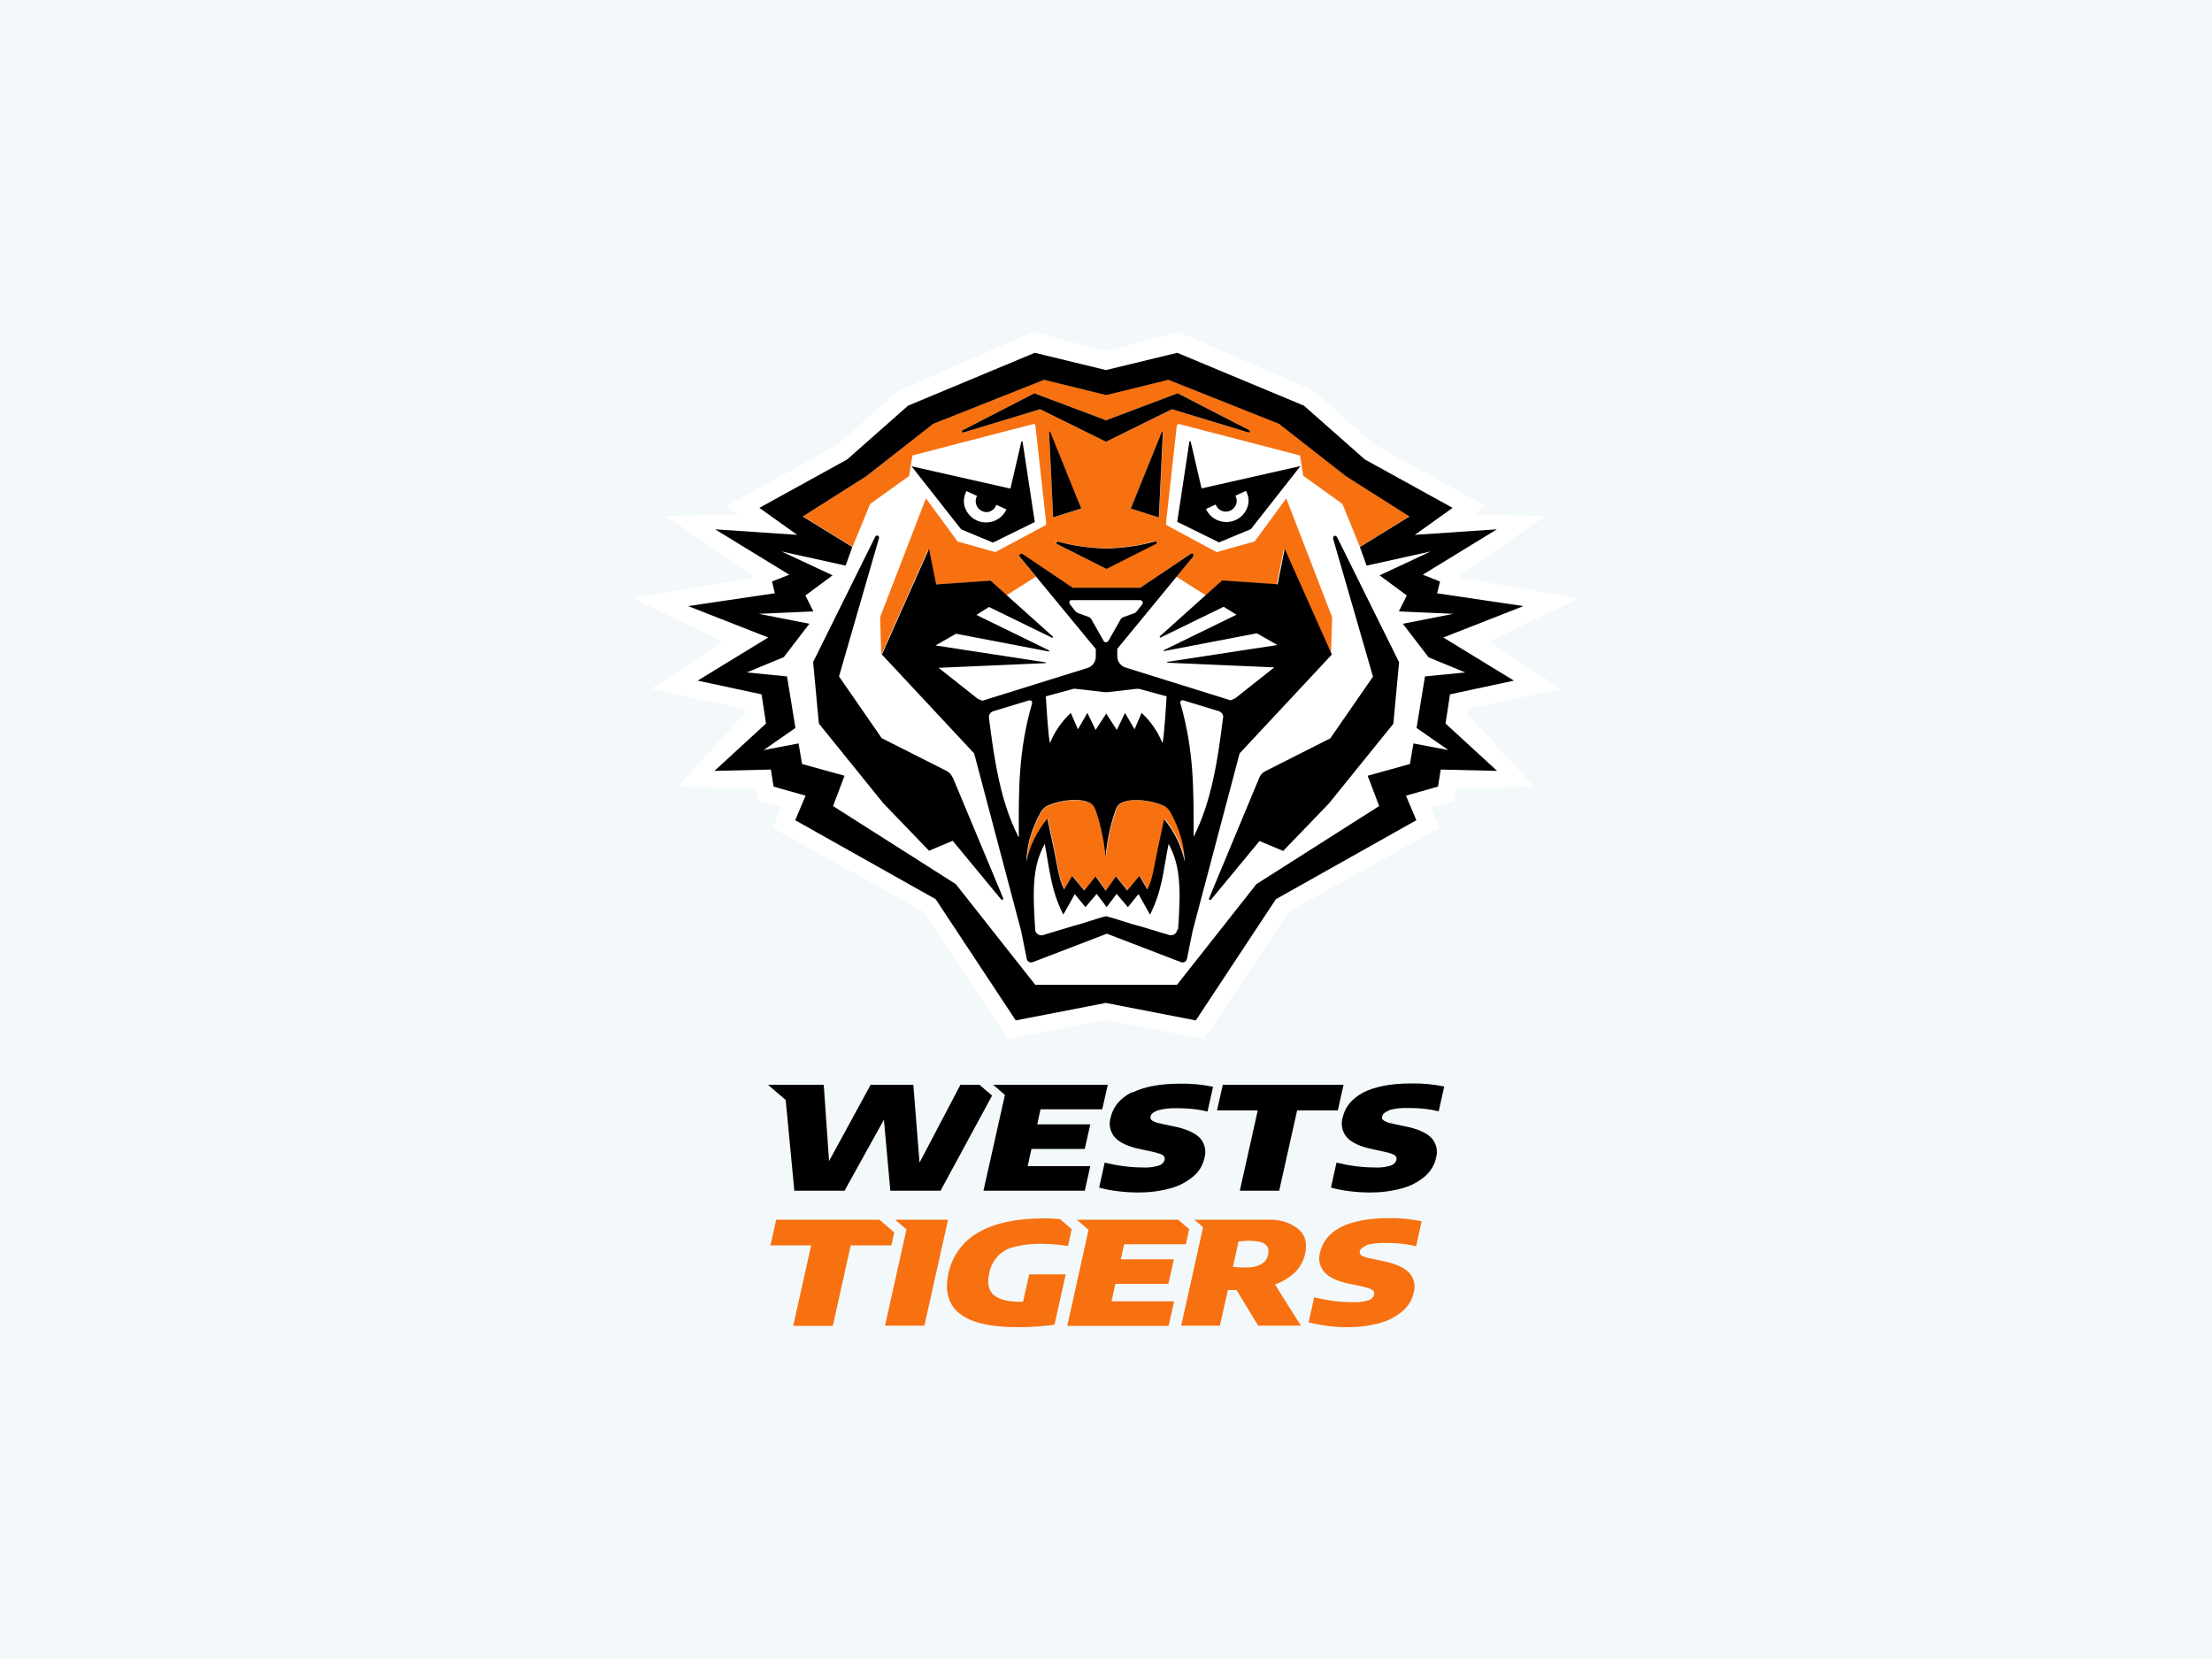
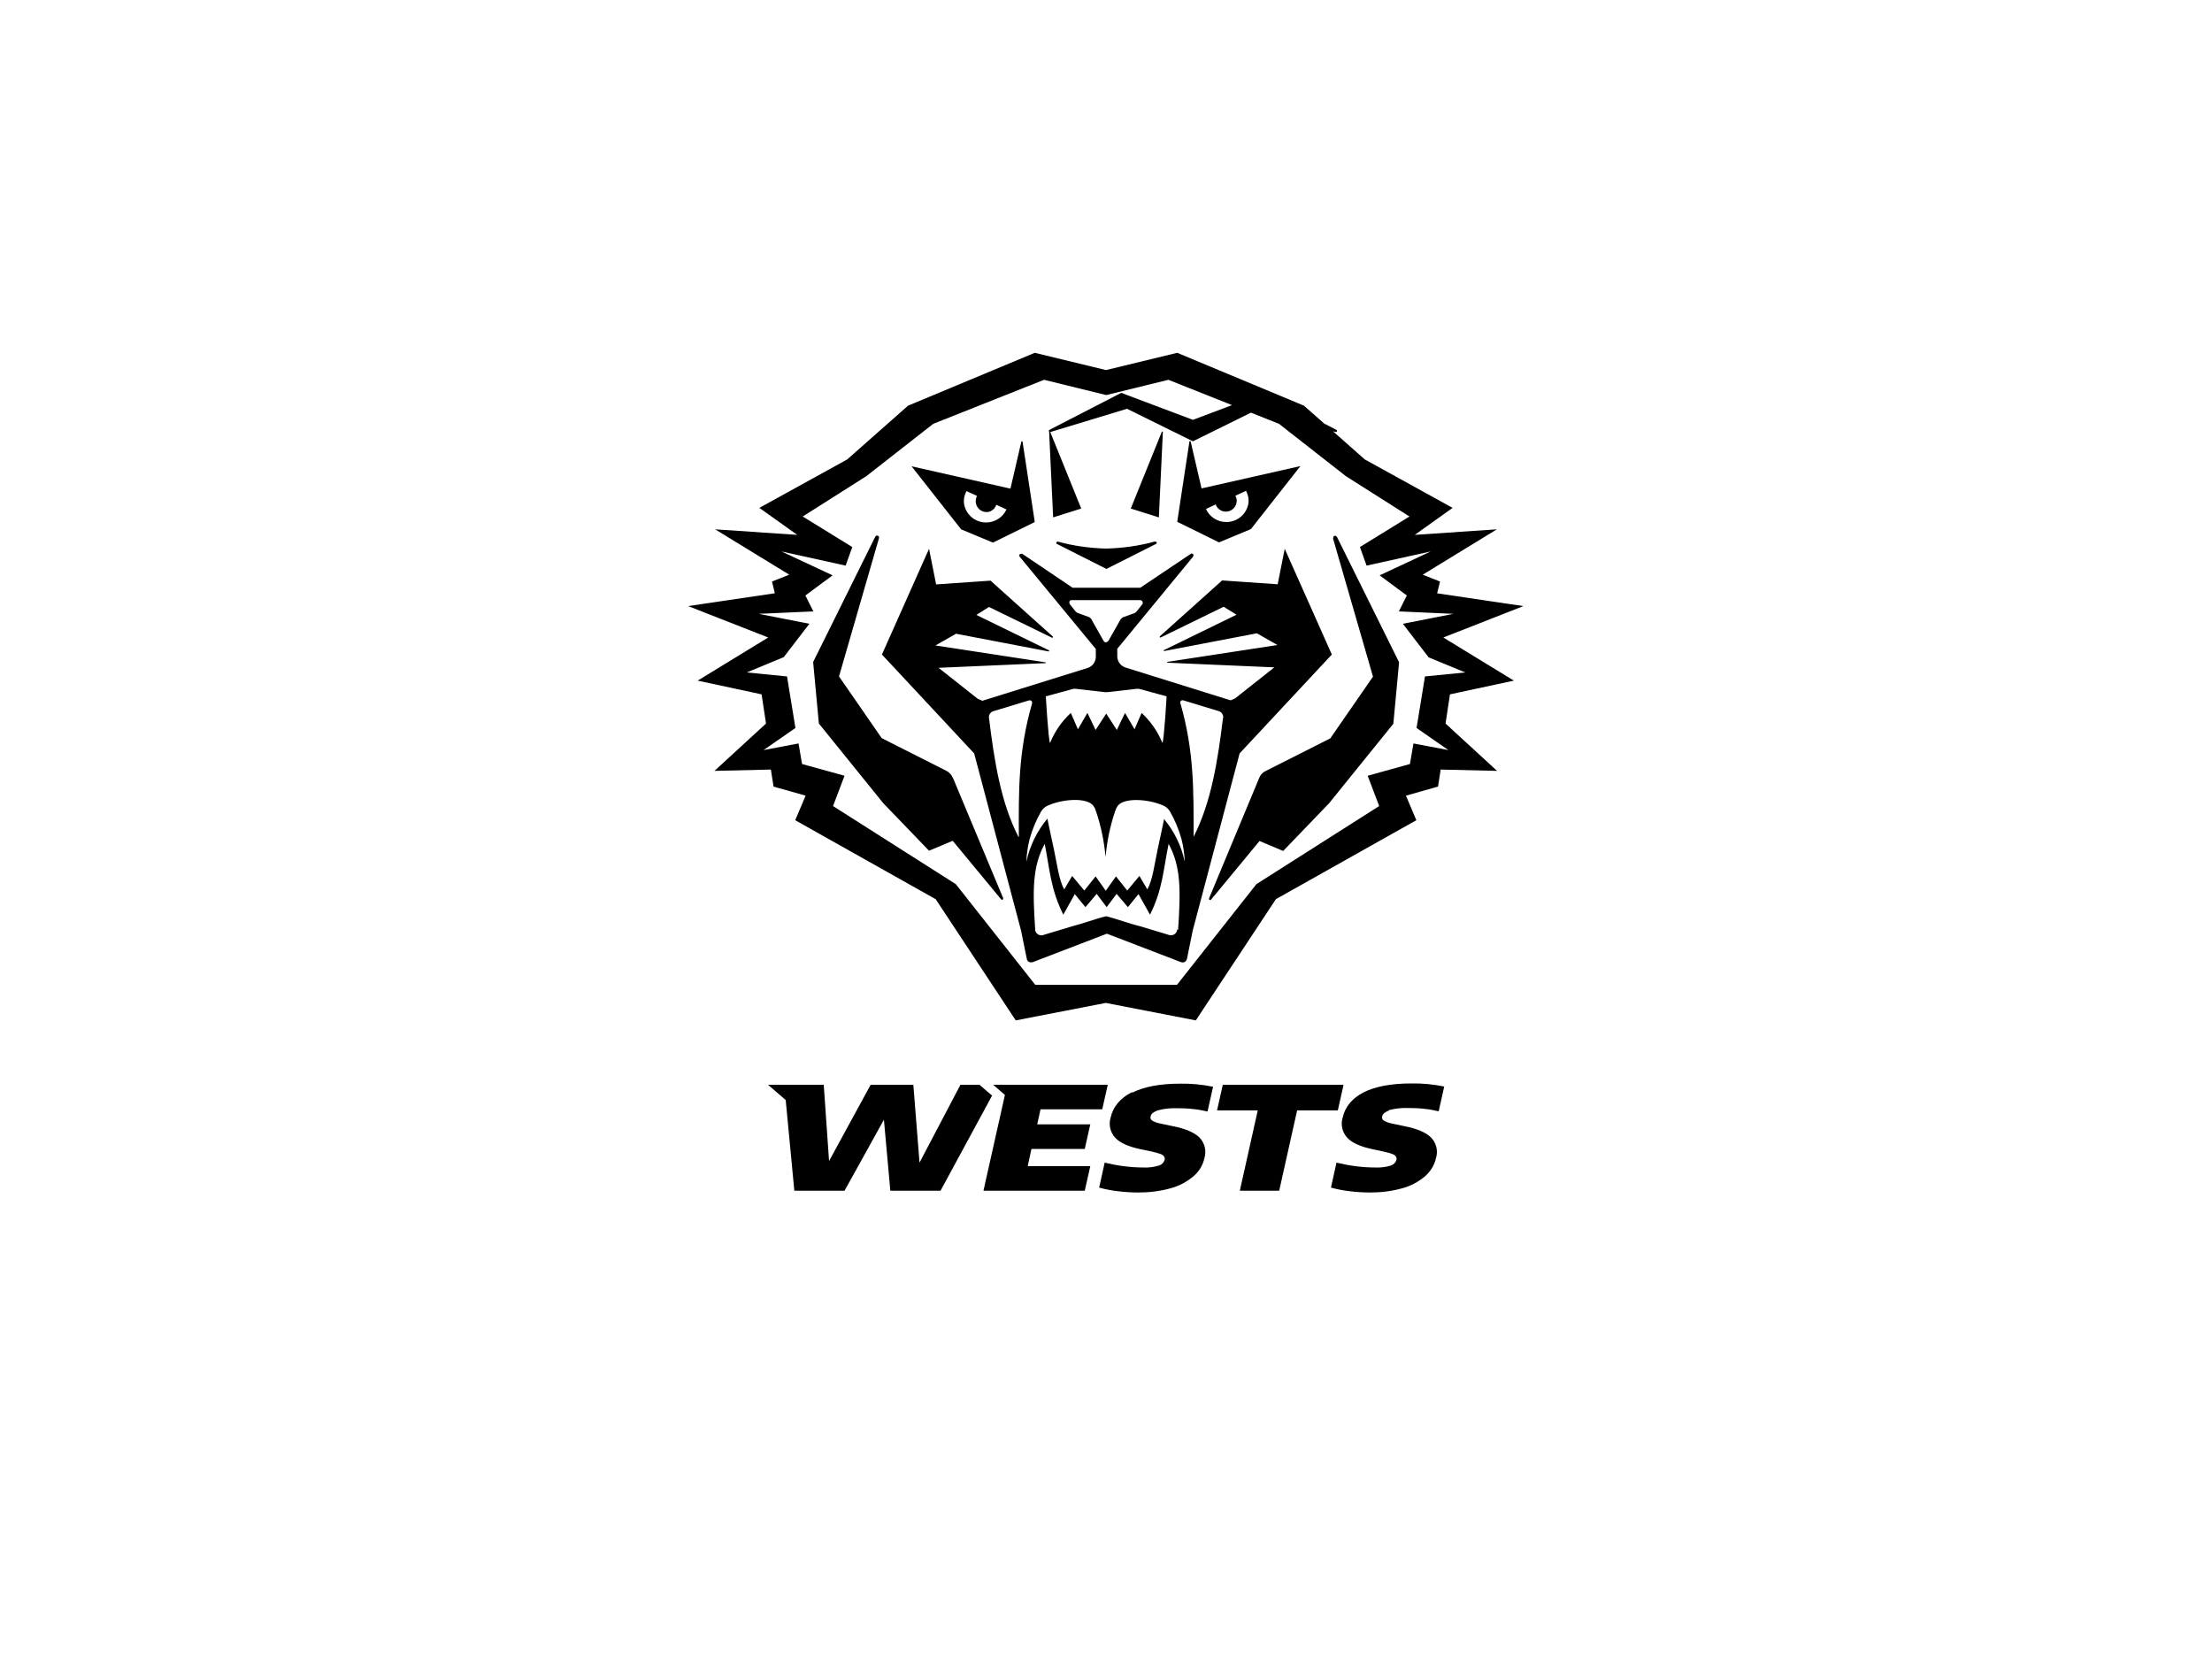
<svg xmlns="http://www.w3.org/2000/svg" viewBox="0 0 100 75" id="b">
  <g id="c">
-     <rect style="fill:#f3f8fb;" height="75" width="100" />
-     <path style="fill:#fff;" d="M65.97,26.12l.03-.11,3.88-2.69-3.24-.06.53-.38-5.01-2.76-2.74-2.43-6.14-2.69-3.28.89-3.29-.89-6.13,2.69-2.74,2.43-5.01,2.76.53.38-3.24.06,3.88,2.69.03.11-5.43.92,4.07,1.96-3.25,2.15,4.26.9v.19s-3.06,3.34-3.06,3.34l3.55.04.08.57,1.07.3-.39.94,6.81,3.78,3.82,5.76,4.44-.86,4.44.86,3.82-5.76,6.81-3.78-.39-.94,1.07-.3.08-.57,3.55-.04-3.07-3.34v-.19s4.27-.9,4.27-.9l-3.25-2.15,4.07-1.96-5.43-.92ZM68.46,30.77l-2.89.62-.2,1.32,2.33,2.14-2.55-.06-.12.77-1.45.41.47,1.11-6.35,3.57-3.62,5.48-4.07-.79-4.07.79-3.62-5.48-6.35-3.57.47-1.11-1.45-.41-.12-.77-2.55.06,2.33-2.14-.2-1.32-2.89-.62,3.19-1.95-3.62-1.42,3.92-.58-.13-.53.78-.31-3.35-2.05,3.71.25-1.71-1.22,3.97-2.19,2.75-2.43,5.73-2.39,3.22.78,3.22-.78,5.73,2.39,2.75,2.43,3.96,2.19-1.71,1.22,3.71-.25-3.35,2.05.78.31-.13.53,3.92.58-3.62,1.42,3.19,1.95ZM65.69,27.75l-2.47-.11.36-.72-1.23-.91,2.31-1.08-2.9.64-.3-.84-.8-1.94-1.77-1.27-.15-.92-5.46-1.42h-.02s-.08.03-.08.07l-.49,4.42s.01.07.04.08l2.26,1.21,1.71-.48,1.44-1.95,2.04,5.29c.02.05.03.11.03.17l-.05,1.61-4.17,4.47-2.12,8.01-.26,1.28c-.02.11-.12.17-.23.15-.01,0-.02,0-.03-.01l-3.35-1.29-3.36,1.29c-.1.04-.22-.01-.25-.12,0,0,0-.02,0-.03l-.26-1.28-2.12-8.01-4.17-4.47-.05-1.61c0-.06,0-.12.03-.17l2.04-5.29,1.43,1.95,1.71.48,2.26-1.21s.05-.05.04-.08l-.49-4.42s-.04-.08-.08-.08c0,0-.01,0-.02,0l-5.46,1.42-.15.92-1.77,1.27-.8,1.94-.3.84-2.9-.64,2.31,1.08-1.23.91.36.72-2.47.11,2.29.45-1.16,1.51-1.67.69,1.82.18.38,2.33-1.44,1,1.58-.3.16.93,1.92.53-.52,1.37,5.55,3.53,3.59,4.55h6.41l3.59-4.55,5.55-3.53-.52-1.37,1.91-.53.16-.93,1.58.3-1.44-1,.38-2.33,1.82-.18-1.67-.69-1.16-1.51,2.29-.45h0ZM51.96,41.34l-.52-.93-.48.59-.51-.6-.45.6-.45-.6-.51.6-.48-.59-.52.93c-.57-1.14-.6-2.02-.84-3.2-.56,1.02-.55,2.1-.43,3.88.01.15.14.27.3.26.01,0,.03,0,.04,0l1.36-.41c.43-.1,1.09-.34,1.52-.45.43.1,1.08.34,1.52.45l1.36.41c.15.03.3-.07.33-.22,0-.01,0-.02,0-.03.12-1.78.14-2.86-.42-3.88-.23,1.18-.27,2.06-.84,3.2h0ZM62.99,32.72l-2.91,3.6-2.07,2.15-1.07-.45-2.19,2.65s-.02.02-.03.02c-.03,0-.05-.01-.06-.04,0-.01,0-.03,0-.04l2.27-5.46c.06-.13.16-.24.28-.3l2.93-1.48,1.93-2.79-1.81-6.26v-.02c0-.05.04-.09.09-.09.03,0,.06.02.08.05l2.81,5.67-.26,2.78ZM45.25,40.67l-2.19-2.65-1.07.45-2.07-2.15-2.91-3.6-.26-2.78,2.81-5.67s.05-.05.08-.05c.05,0,.09.04.09.09v.02s-1.82,6.26-1.82,6.26l1.93,2.79,2.93,1.48c.13.06.23.17.28.3l2.28,5.45s0,.06-.02.07c-.02.01-.05,0-.07-.01h0ZM46.53,31.65l-1.61.49c-.13.04-.21.17-.2.3.24,1.97.54,3.84,1.33,5.38,0-2.1-.03-3.86.6-6.05,0-.03,0-.07-.03-.1-.03-.03-.06-.03-.1-.02h0ZM55.09,32.14l-1.61-.49c-.05-.02-.11.01-.12.07,0,0,0,0,0,0,0,.02,0,.03,0,.05.63,2.19.61,3.95.6,6.05.79-1.54,1.09-3.41,1.33-5.38.02-.14-.07-.26-.2-.3h0ZM48.4,32.23l.32.74.43-.74.37.77.48-.74.48.74.37-.77.43.74.32-.74c.41.38.73.84.94,1.36.08-.17.19-2.11.19-2.11l-1.25-.34s-.07-.01-.11,0l-1.31.15s-.09,0-.14,0l-1.31-.15s-.07,0-.11,0l-1.25.34s.11,1.94.19,2.11c.21-.52.53-.98.94-1.36h0ZM47.54,28.82l-2.85-1.39-.57.36,3.28,1.6s.02.02.01.03c0,0,0,.01-.01.01,0,0-.01,0-.02,0l-4.18-.8-.93.53,4.96.76s.01,0,.02,0c0,.01,0,.03,0,.04,0,0-.01,0-.02,0l-4.82.21,1.77,1.4.21.09,4.74-1.48c.22-.07.38-.28.38-.51v-.34l-2.7-3.28-1.34.85,2.08,1.87s0,.01,0,.02c0,0,0,.01,0,.02,0,.01-.02.02-.04,0ZM50.49,29.67c0,.24.15.45.38.52l4.74,1.48.21-.09,1.77-1.4-4.82-.21s-.03-.01-.03-.03.01-.02.02-.03l4.96-.76-.93-.53-4.18.81s-.01,0-.02,0c0,0-.01-.01-.01-.02s0-.02.01-.02l3.28-1.6-.58-.36-2.85,1.39s-.03,0-.04,0c0-.01,0-.03,0-.04l2.08-1.87-1.34-.85-2.7,3.28v.34ZM50,29.02s.09-.02.11-.06l.55-.97s.06-.07.11-.09l.52-.19s.06-.03.09-.06l.27-.34s.03-.12-.02-.16c-.02-.02-.05-.03-.07-.03h-3.11c-.06,0-.11.05-.11.11,0,.03,0,.05.03.07l.27.34s.05.05.09.06l.52.19s.08.05.1.09l.55.97s.07.07.11.06h0ZM56.55,23.93l-1.44.6-1.89-.93.55-3.62s.01-.03.03-.03c0,0,.01,0,.02,0,0,0,0,.01.01.02l.49,2.11,4.47-1.01-2.24,2.85h0ZM45.69,22.08l.49-2.11s.01-.03.03-.03.03.01.03.03l.55,3.62-1.89.93-1.44-.6-2.24-2.85,4.48,1.01ZM44.76,23.6c.33-.06.6-.28.74-.58l-.46-.21c-.07.2-.25.33-.46.33-.26,0-.48-.21-.49-.48,0-.09.02-.17.07-.25l-.48-.22c-.1.19-.14.4-.1.61.11.54.63.89,1.17.79ZM55.24,23.6c.54.1,1.06-.25,1.17-.79.04-.21,0-.42-.1-.61l-.48.22c.04.07.06.15.06.23,0,.27-.22.48-.48.49-.21,0-.39-.13-.46-.32l-.45.21c.13.3.41.52.74.58h0Z" />
-     <path style="fill:#f77111;" d="M46.53,57.6l-.28,1.25h-.12c-.58,0-.98-.11-1.21-.31-.23-.21-.3-.53-.2-.97.1-.59.54-1.07,1.13-1.2.4-.1.82-.15,1.23-.14.4,0,.8.04,1.2.1l.17-.76-.53-.46c-.25-.02-.5-.03-.74-.03-1.23,0-2.21.21-2.94.63-.7.39-1.19,1.06-1.36,1.84-.18.82-.01,1.43.51,1.84.52.41,1.4.61,2.64.61.55,0,1.1-.04,1.64-.11l.51-2.28h-1.65ZM61.76,56.29c.29-.08.59-.11.89-.1.25,0,.49.01.74.04.21.02.42.06.63.11l.25-1.13c-.49-.1-.99-.15-1.49-.14-.91,0-1.63.14-2.15.4-.52.27-.84.65-.95,1.14-.1.32-.02.67.21.92.22.23.6.41,1.13.51l.52.11c.13.03.26.06.39.11.07.02.13.06.17.12.03.05.03.1.02.15-.04.12-.13.22-.25.25-.22.07-.46.1-.7.09-.59,0-1.18-.08-1.76-.22l-.25,1.13c.27.07.55.12.83.16.31.04.63.06.95.06.49,0,.97-.06,1.44-.19.38-.1.73-.29,1.03-.54.25-.21.43-.5.5-.83.1-.33.01-.68-.22-.92-.23-.23-.64-.41-1.22-.52l-.52-.11c-.11-.02-.22-.05-.32-.09-.06-.02-.1-.06-.14-.1-.02-.04-.03-.09-.01-.14.02-.11.13-.19.31-.26h0ZM59,56.69c-.07.32-.23.61-.46.83-.26.25-.57.43-.9.55l1.17,1.86h-1.93l-.98-1.61h-.39s-.36,1.61-.36,1.61h-1.75l.99-4.45-.4-.34h3.46c.4,0,.79.11,1.12.33.41.27.55.67.43,1.22h0ZM42.86,55.14l-1.07,4.79h-1.78l.97-4.35-.51-.44h2.39ZM40.42,55.71l-.66-.57h-4.67l-.26,1.16h1.84l-.81,3.64h1.79l.81-3.64h1.84l.13-.59ZM50.42,58.04h2.4l.25-1.11h-2.4l.15-.68h2.79l.15-.68-.5-.43h-4.58l.53.46-.96,4.34h4.58l.25-1.11h-2.83l.17-.78ZM56.54,56.09c-.18,0-.37.01-.55.04l-.25,1.14c.18.02.36.03.54.03.25.01.5-.03.72-.14.18-.09.3-.26.33-.46.09-.4-.18-.6-.8-.6ZM52.91,36.68c-.08-.13-.2-.23-.34-.27-.69-.29-1.74-.35-2.02.03-.06.08-.1.18-.13.28-.22.66-.36,1.35-.42,2.04-.06-.7-.2-1.38-.42-2.04-.03-.1-.07-.19-.13-.28-.27-.37-1.33-.32-2.02-.03-.14.05-.26.14-.34.27-.23.41-.41.84-.53,1.28-.08.33-.13.66-.14,1,.15-.72.48-1.39.95-1.95,0,0,.2.92.3,1.41.14.66.22,1.35.46,1.79l.36-.61.55.66.51-.64.46.65.46-.65.51.64.55-.66.36.61c.24-.44.32-1.13.46-1.79.11-.49.3-1.41.3-1.41.47.56.8,1.24.95,1.96-.01-.34-.06-.67-.14-1-.12-.45-.3-.88-.53-1.28h0ZM41.1,21.51l.15-.92,5.46-1.42s.01,0,.02,0c.04,0,.08.03.08.08l.49,4.42s-.01.07-.04.08l-2.26,1.21-1.71-.48-1.43-1.95-2.04,5.29c-.02.05-.03.11-.03.17l.05,1.61,2.13-4.78.32,1.61,2.46-.17.74.66,1.34-.85-.74-.9s-.03-.08,0-.11c.03-.03.08-.04.11-.01l2.27,1.53h3.07l2.27-1.53s.03-.02.05-.02c.05,0,.08.04.08.08,0,.02,0,.04-.02.06l-.74.9,1.34.85.74-.66,2.46.17.32-1.61,2.13,4.78.05-1.61c0-.06,0-.12-.03-.17l-2.04-5.29-1.43,1.95-1.72.48-2.25-1.21s-.05-.05-.04-.08l.49-4.42s.03-.07.07-.08c.01,0,.02,0,.04,0l5.46,1.42.15.92,1.77,1.27.79,1.94,2.24-1.38-2.87-1.82-3.03-2.37-5-1.99-2.81.69-2.81-.69-5,1.99-3.03,2.37-2.87,1.82,2.24,1.38.8-1.94,1.77-1.27ZM52.24,24.58l-2.24,1.13-2.24-1.13s-.03-.03-.03-.05c0-.03.03-.06.06-.06h0c.72.2,1.46.3,2.2.32.74-.02,1.48-.12,2.2-.32h0s.06.03.06.06c0,.02,0,.04-.03.05h0ZM52.39,23.39l-1.27-.4,1.4-3.46s.02-.02.04-.02c.02,0,.03.02.02.03l-.18,3.85h0ZM47.61,23.39l-.18-3.84s0-.02,0-.02c0,0,.01,0,.02,0,0,0,.01,0,.02,0,0,0,0,0,0,.01l1.4,3.46-1.27.4ZM43.52,19.45l3.24-1.67,3.24,1.22,3.24-1.22,3.24,1.67s.03.03.03.05c0,.03-.02.05-.05.05,0,0-.01,0-.02,0l-3.46-1.05-2.98,1.47-2.98-1.47-3.46,1.05s-.01,0-.02,0c-.03,0-.05-.02-.05-.05,0-.02.01-.04.03-.05h0Z" />
-     <path d="M62.78,50.19c.29-.08.59-.11.89-.1.25,0,.49.01.74.04.21.02.42.06.63.11l.25-1.12c-.49-.1-.99-.15-1.49-.14-.91,0-1.63.14-2.15.4-.52.27-.84.65-.95,1.14-.1.32-.02.67.21.92.22.23.6.4,1.13.51l.51.11c.13.03.27.06.39.11.07.02.13.06.17.12.03.05.03.1.02.15-.04.12-.13.21-.25.25-.22.07-.46.1-.7.09-.59,0-1.18-.08-1.76-.22l-.25,1.13c.27.07.55.13.83.16.31.04.63.06.95.06.49,0,.97-.06,1.44-.19.38-.1.73-.29,1.03-.54.25-.22.43-.51.5-.83.1-.33.01-.68-.22-.92-.23-.23-.64-.41-1.22-.52l-.52-.11c-.11-.02-.22-.05-.32-.1-.05-.02-.1-.05-.14-.1-.02-.04-.03-.09-.01-.14.02-.11.13-.19.31-.26h0ZM51.16,49.38c-.52.27-.84.65-.95,1.14-.1.32-.02.67.21.92.22.23.6.4,1.13.51l.52.11c.13.03.26.06.39.11.07.02.13.06.17.12.03.05.03.1.02.15-.04.12-.13.21-.25.25-.23.07-.46.1-.7.09-.59,0-1.18-.08-1.76-.22l-.25,1.13c.27.07.55.13.83.16.32.04.63.06.95.06.49,0,.98-.06,1.45-.19.38-.1.73-.29,1.03-.54.25-.21.43-.5.5-.83.1-.33.01-.68-.22-.92-.23-.23-.64-.41-1.22-.52l-.52-.11c-.11-.02-.22-.05-.32-.1-.06-.02-.1-.05-.14-.1-.02-.04-.03-.09-.01-.14.02-.11.13-.19.31-.26.29-.08.59-.11.89-.1.25,0,.49.01.74.04.21.02.42.06.63.11l.25-1.12c-.49-.1-.99-.15-1.49-.14-.91,0-1.63.14-2.15.4h0ZM60.73,49.04h-5.45l-.26,1.16h1.84l-.81,3.63h1.78l.81-3.63h1.84l.26-1.16ZM46.64,51.94h2.4l.25-1.11h-2.4l.15-.68h2.79l.25-1.11h-5.18l.53.46-.97,4.33h4.58l.25-1.11h-2.83l.17-.78ZM44.27,49.04h-.85l-1.85,3.52-.28-3.52h-1.93l-1.88,3.45-.24-3.45h-2.52l.8.69.39,4.1h2.27l1.78-3.21.29,3.21h2.27l2.33-4.3-.57-.49ZM64.97,26.82l.13-.53-.78-.31,3.35-2.05-3.71.25,1.71-1.22-3.97-2.19-2.75-2.43-5.73-2.39-3.22.78-3.22-.78-5.73,2.39-2.75,2.43-3.97,2.19,1.71,1.22-3.71-.25,3.35,2.05-.78.31.13.53-3.92.58,3.62,1.42-3.19,1.95,2.89.62.2,1.32-2.33,2.14,2.55-.06.12.77,1.45.41-.47,1.11,6.35,3.57,3.62,5.48,4.07-.79,4.07.79,3.62-5.48,6.35-3.57-.47-1.11,1.45-.41.12-.77,2.55.06-2.33-2.14.2-1.32,2.89-.62-3.19-1.95,3.62-1.42-3.92-.58ZM64.57,29.71l1.67.69-1.82.18-.38,2.33,1.44,1-1.58-.3-.16.93-1.91.53.52,1.37-5.55,3.53-3.59,4.55h-6.41l-3.59-4.55-5.55-3.53.52-1.37-1.92-.53-.16-.93-1.58.3,1.44-1-.38-2.33-1.82-.18,1.67-.69,1.16-1.51-2.29-.45,2.47-.11-.36-.72,1.23-.91-2.31-1.08,2.9.64.3-.84-2.24-1.38,2.87-1.82,3.03-2.37,5.01-1.99,2.81.69,2.81-.69,5,1.99,3.03,2.37,2.87,1.82-2.24,1.38.3.84,2.9-.64-2.31,1.08,1.23.91-.36.72,2.47.11-2.29.45,1.16,1.51ZM57.71,26.41l-2.46-.17-2.82,2.53s0,.01,0,.02c0,.01,0,.02.02.03,0,0,.01,0,.02,0l2.85-1.39.58.36-3.28,1.6s-.02.02-.01.03c0,0,0,.01.01.01,0,0,.01,0,.02,0l4.18-.8.93.53-4.96.76s-.01,0-.02,0c0,0,0,.01,0,.02,0,0,0,.01,0,.02,0,0,.01,0,.02,0l4.82.21-1.77,1.4-.21.09-4.74-1.48c-.23-.07-.38-.28-.38-.51v-.34l3.43-4.17s.03-.08,0-.11c-.03-.03-.07-.04-.11-.01l-2.28,1.53h-3.06l-2.27-1.53s-.09-.02-.12.02c-.01.01-.02.03-.02.05h0s0,.04.02.06l3.44,4.17v.34c0,.24-.15.45-.38.52l-4.75,1.48-.21-.09-1.77-1.4,4.82-.21s.01,0,.02,0c0,0,.01-.02,0-.04,0,0,0,0-.02,0l-4.96-.76.93-.53,4.18.8s.03,0,.03-.02c0,0,0-.01,0-.02,0,0,0-.01-.01-.01l-3.28-1.6.57-.36,2.85,1.39h.01s.03,0,.03-.03c0,0,0-.02,0-.02l-2.82-2.53-2.46.17-.32-1.61-2.13,4.78,4.17,4.47,2.12,8.01.26,1.28c.02.11.13.18.23.15.01,0,.02,0,.03,0l3.36-1.29,3.36,1.29s.05.01.07.01c.09,0,.17-.07.19-.16l.26-1.28,2.12-8.01,4.17-4.47-2.13-4.78-.32,1.61h0,0ZM53.22,42.02c-.01.16-.15.27-.3.26-.01,0-.02,0-.03,0l-1.36-.41c-.43-.1-1.08-.34-1.52-.45-.43.1-1.08.34-1.52.45l-1.36.41c-.15.03-.3-.07-.33-.22,0-.01,0-.02,0-.03-.12-1.78-.13-2.86.43-3.88.23,1.18.27,2.06.84,3.2l.52-.93.48.59.51-.6.45.6.45-.6.51.6.48-.59.52.93c.57-1.14.6-2.02.84-3.2.56,1.02.55,2.1.43,3.88h0ZM60.26,24.33l1.81,6.26-1.93,2.79-2.93,1.48c-.13.06-.23.17-.28.3l-2.27,5.45s0,.03,0,.04c0,.03.03.04.06.04.01,0,.02,0,.03-.02l2.19-2.65,1.07.45,2.07-2.15,2.91-3.6.26-2.78-2.81-5.67s-.05-.05-.08-.05c-.03,0-.07.02-.08.05-.01.02-.01.04,0,.06ZM43.07,35.16c-.05-.13-.15-.24-.28-.31l-2.93-1.48-1.93-2.79,1.81-6.26v-.02c0-.05-.04-.09-.09-.09-.03,0-.06.02-.08.05l-2.81,5.67.26,2.78,2.91,3.6,2.07,2.15,1.07-.45,2.19,2.65s.03.02.04.02c.02,0,.05-.02.05-.04,0-.01,0-.03,0-.04l-2.28-5.46h0ZM52.63,37.01s-.19.92-.3,1.41c-.14.66-.22,1.35-.46,1.79l-.36-.61-.55.66-.51-.64-.46.65-.46-.65-.51.64-.55-.66-.36.61c-.24-.44-.32-1.13-.46-1.79-.11-.49-.3-1.41-.3-1.41-.47.56-.8,1.24-.95,1.95.01-.34.06-.67.14-1,.12-.45.3-.88.53-1.28.08-.13.2-.23.34-.28.69-.29,1.74-.35,2.02.03.06.08.1.18.13.28.22.66.36,1.35.42,2.04.06-.7.2-1.38.42-2.04.03-.1.07-.19.13-.28.28-.37,1.33-.32,2.02-.03.14.05.26.15.34.28.23.4.41.84.53,1.28.08.33.13.66.14,1-.15-.72-.48-1.39-.95-1.95h0ZM55.29,32.45c-.24,1.97-.54,3.84-1.33,5.38,0-2.1.03-3.86-.6-6.05-.01-.03,0-.07.03-.1.03-.02.06-.03.1-.02l1.61.49c.13.04.21.17.2.3h0ZM46.04,37.83c-.79-1.54-1.09-3.41-1.33-5.38-.02-.14.07-.26.2-.3l1.62-.49s.02,0,.03,0c.05,0,.1.04.1.1,0,0,0,.02,0,.03-.63,2.19-.61,3.95-.6,6.05h0ZM48.52,31.14s.07-.01.11,0l1.31.15s.09,0,.14,0l1.3-.15s.07,0,.11,0l1.25.34s-.11,1.94-.19,2.11c-.21-.52-.53-.98-.94-1.36l-.32.74-.43-.74-.37.77-.48-.74-.48.74-.37-.77-.43.74-.32-.74c-.41.38-.73.84-.94,1.36-.08-.17-.19-2.11-.19-2.11l1.25-.34h0ZM49.34,27.99s-.06-.07-.1-.09l-.52-.19s-.06-.03-.09-.06l-.27-.34s-.03-.08-.01-.12c.02-.04.06-.07.1-.06h3.1c.06,0,.11.05.11.12,0,.02,0,.05-.02.07l-.27.34s-.05.05-.09.06l-.52.19s-.08.05-.1.09l-.55.97s-.07.07-.11.07c-.05,0-.09-.03-.11-.07l-.55-.97ZM52.21,24.48c-.72.2-1.46.3-2.2.32-.74-.02-1.49-.12-2.2-.32h0s-.06.03-.06.06c0,.02,0,.04.03.05l2.24,1.13,2.24-1.13s.02-.02.03-.03c.01-.03,0-.06-.03-.07-.01,0-.02,0-.03,0h0ZM44.89,24.53l1.89-.93-.55-3.62s-.01-.03-.03-.03c-.02,0-.03.01-.03.03l-.49,2.11-4.47-1.01,2.24,2.85,1.44.6ZM53.83,19.97s-.01-.03-.03-.03c-.02,0-.03.01-.03.03l-.55,3.62,1.89.93,1.44-.6,2.24-2.85-4.47,1.01-.49-2.11ZM43.69,22.2l.48.22c-.04.07-.06.15-.06.24,0,.27.22.49.49.49.06,0,.12-.01.18-.04.13-.06.22-.16.26-.29l.46.21c-.16.36-.53.59-.92.59-.48,0-.89-.33-.99-.8-.04-.21,0-.42.1-.61ZM54.96,22.81c.07.19.25.32.46.32.26,0,.48-.21.49-.48,0-.08-.02-.16-.06-.24l.48-.22c.1.19.14.4.1.61-.1.47-.51.8-.99.8-.4,0-.76-.23-.92-.59l.45-.21ZM52.55,19.51s-.01,0-.02,0c0,0-.01,0-.01.02l-1.4,3.46,1.27.4.18-3.85s0-.03-.02-.03h0ZM47.49,19.53s-.02-.02-.03-.02c-.02,0-.03.01-.03.03l.18,3.85,1.27-.4-1.4-3.46ZM43.56,19.55l3.46-1.05,2.98,1.47,2.98-1.47,3.46,1.05s.01,0,.02,0c.03,0,.05-.02.05-.05,0,0,0-.01,0-.02,0-.01-.01-.02-.03-.03l-3.24-1.67-3.24,1.22-3.24-1.22-3.24,1.67s-.02.02-.03.03c0,.01,0,.03,0,.04,0,.03.04.04.06.03h0Z" />
+     <path d="M62.78,50.19c.29-.08.59-.11.89-.1.25,0,.49.01.74.04.21.02.42.06.63.11l.25-1.12c-.49-.1-.99-.15-1.49-.14-.91,0-1.63.14-2.15.4-.52.27-.84.65-.95,1.14-.1.32-.02.67.21.92.22.23.6.4,1.13.51l.51.11c.13.03.27.06.39.11.07.02.13.06.17.12.03.05.03.1.02.15-.04.12-.13.21-.25.25-.22.07-.46.1-.7.09-.59,0-1.18-.08-1.76-.22l-.25,1.13c.27.07.55.13.83.16.31.04.63.06.95.06.49,0,.97-.06,1.44-.19.38-.1.73-.29,1.03-.54.25-.22.43-.51.5-.83.1-.33.01-.68-.22-.92-.23-.23-.64-.41-1.22-.52l-.52-.11c-.11-.02-.22-.05-.32-.1-.05-.02-.1-.05-.14-.1-.02-.04-.03-.09-.01-.14.02-.11.13-.19.31-.26h0ZM51.16,49.38c-.52.27-.84.65-.95,1.14-.1.32-.02.67.21.92.22.23.6.4,1.13.51l.52.11c.13.03.26.06.39.11.07.02.13.06.17.12.03.05.03.1.02.15-.04.12-.13.21-.25.25-.23.07-.46.1-.7.09-.59,0-1.18-.08-1.76-.22l-.25,1.13c.27.07.55.13.83.16.32.04.63.06.95.06.49,0,.98-.06,1.45-.19.38-.1.73-.29,1.03-.54.25-.21.43-.5.5-.83.1-.33.01-.68-.22-.92-.23-.23-.64-.41-1.22-.52l-.52-.11c-.11-.02-.22-.05-.32-.1-.06-.02-.1-.05-.14-.1-.02-.04-.03-.09-.01-.14.02-.11.13-.19.31-.26.29-.08.59-.11.89-.1.25,0,.49.01.74.04.21.02.42.06.63.11l.25-1.12c-.49-.1-.99-.15-1.49-.14-.91,0-1.63.14-2.15.4h0ZM60.73,49.04h-5.45l-.26,1.16h1.84l-.81,3.63h1.78l.81-3.63h1.84l.26-1.16ZM46.64,51.94h2.4l.25-1.11h-2.4l.15-.68h2.79l.25-1.11h-5.18l.53.46-.97,4.33h4.58l.25-1.11h-2.83l.17-.78ZM44.27,49.04h-.85l-1.85,3.52-.28-3.52h-1.93l-1.88,3.45-.24-3.45h-2.52l.8.69.39,4.1h2.27l1.78-3.21.29,3.21h2.27l2.33-4.3-.57-.49ZM64.97,26.82l.13-.53-.78-.31,3.35-2.05-3.71.25,1.71-1.22-3.97-2.19-2.75-2.43-5.73-2.39-3.22.78-3.22-.78-5.73,2.39-2.75,2.43-3.97,2.19,1.71,1.22-3.71-.25,3.35,2.05-.78.31.13.53-3.92.58,3.62,1.42-3.19,1.95,2.89.62.2,1.32-2.33,2.14,2.55-.06.12.77,1.45.41-.47,1.11,6.35,3.57,3.62,5.48,4.07-.79,4.07.79,3.62-5.48,6.35-3.57-.47-1.11,1.45-.41.12-.77,2.55.06-2.33-2.14.2-1.32,2.89-.62-3.19-1.95,3.62-1.42-3.92-.58ZM64.57,29.71l1.67.69-1.82.18-.38,2.33,1.44,1-1.58-.3-.16.93-1.91.53.52,1.37-5.55,3.53-3.59,4.55h-6.41l-3.59-4.55-5.55-3.53.52-1.37-1.92-.53-.16-.93-1.58.3,1.44-1-.38-2.33-1.82-.18,1.67-.69,1.16-1.51-2.29-.45,2.47-.11-.36-.72,1.23-.91-2.31-1.08,2.9.64.3-.84-2.24-1.38,2.87-1.82,3.03-2.37,5.01-1.99,2.81.69,2.81-.69,5,1.99,3.03,2.37,2.87,1.82-2.24,1.38.3.84,2.9-.64-2.31,1.08,1.23.91-.36.72,2.47.11-2.29.45,1.16,1.51ZM57.71,26.41l-2.46-.17-2.82,2.53s0,.01,0,.02c0,.01,0,.02.02.03,0,0,.01,0,.02,0l2.85-1.39.58.36-3.28,1.6s-.02.02-.01.03c0,0,0,.01.01.01,0,0,.01,0,.02,0l4.18-.8.93.53-4.96.76s-.01,0-.02,0c0,0,0,.01,0,.02,0,0,0,.01,0,.02,0,0,.01,0,.02,0l4.82.21-1.77,1.4-.21.09-4.74-1.48c-.23-.07-.38-.28-.38-.51v-.34l3.43-4.17s.03-.08,0-.11c-.03-.03-.07-.04-.11-.01l-2.28,1.53h-3.06l-2.27-1.53s-.09-.02-.12.02c-.01.01-.02.03-.02.05h0s0,.04.02.06l3.44,4.17v.34c0,.24-.15.45-.38.52l-4.75,1.48-.21-.09-1.77-1.4,4.82-.21s.01,0,.02,0c0,0,.01-.02,0-.04,0,0,0,0-.02,0l-4.96-.76.93-.53,4.18.8s.03,0,.03-.02c0,0,0-.01,0-.02,0,0,0-.01-.01-.01l-3.28-1.6.57-.36,2.85,1.39h.01s.03,0,.03-.03c0,0,0-.02,0-.02l-2.82-2.53-2.46.17-.32-1.61-2.13,4.78,4.17,4.47,2.12,8.01.26,1.28c.02.11.13.18.23.15.01,0,.02,0,.03,0l3.36-1.29,3.36,1.29s.05.01.07.01c.09,0,.17-.07.19-.16l.26-1.28,2.12-8.01,4.17-4.47-2.13-4.78-.32,1.61h0,0ZM53.22,42.02c-.01.16-.15.27-.3.26-.01,0-.02,0-.03,0l-1.36-.41c-.43-.1-1.08-.34-1.52-.45-.43.1-1.08.34-1.52.45l-1.36.41c-.15.03-.3-.07-.33-.22,0-.01,0-.02,0-.03-.12-1.78-.13-2.86.43-3.88.23,1.18.27,2.06.84,3.2l.52-.93.48.59.51-.6.45.6.45-.6.51.6.48-.59.52.93c.57-1.14.6-2.02.84-3.2.56,1.02.55,2.1.43,3.88h0ZM60.26,24.33l1.81,6.26-1.93,2.79-2.93,1.48c-.13.06-.23.17-.28.3l-2.27,5.45s0,.03,0,.04c0,.03.03.04.06.04.01,0,.02,0,.03-.02l2.19-2.65,1.07.45,2.07-2.15,2.91-3.6.26-2.78-2.81-5.67s-.05-.05-.08-.05c-.03,0-.07.02-.08.05-.01.02-.01.04,0,.06ZM43.07,35.16c-.05-.13-.15-.24-.28-.31l-2.93-1.48-1.93-2.79,1.81-6.26v-.02c0-.05-.04-.09-.09-.09-.03,0-.06.02-.08.05l-2.81,5.67.26,2.78,2.91,3.6,2.07,2.15,1.07-.45,2.19,2.65s.03.02.04.02c.02,0,.05-.02.05-.04,0-.01,0-.03,0-.04l-2.28-5.46h0ZM52.63,37.01s-.19.92-.3,1.41c-.14.66-.22,1.35-.46,1.79l-.36-.61-.55.66-.51-.64-.46.65-.46-.65-.51.64-.55-.66-.36.61c-.24-.44-.32-1.13-.46-1.79-.11-.49-.3-1.41-.3-1.41-.47.56-.8,1.24-.95,1.95.01-.34.06-.67.14-1,.12-.45.3-.88.53-1.28.08-.13.2-.23.34-.28.69-.29,1.74-.35,2.02.03.06.08.1.18.13.28.22.66.36,1.35.42,2.04.06-.7.2-1.38.42-2.04.03-.1.07-.19.13-.28.28-.37,1.33-.32,2.02-.03.14.05.26.15.34.28.23.4.41.84.53,1.28.08.33.13.66.14,1-.15-.72-.48-1.39-.95-1.95h0ZM55.29,32.45c-.24,1.97-.54,3.84-1.33,5.38,0-2.1.03-3.86-.6-6.05-.01-.03,0-.07.03-.1.03-.02.06-.03.1-.02l1.61.49c.13.04.21.17.2.3h0ZM46.04,37.83c-.79-1.54-1.09-3.41-1.33-5.38-.02-.14.07-.26.2-.3l1.62-.49s.02,0,.03,0c.05,0,.1.04.1.1,0,0,0,.02,0,.03-.63,2.19-.61,3.95-.6,6.05h0ZM48.52,31.14s.07-.01.11,0l1.31.15s.09,0,.14,0l1.3-.15s.07,0,.11,0l1.25.34s-.11,1.94-.19,2.11c-.21-.52-.53-.98-.94-1.36l-.32.74-.43-.74-.37.77-.48-.74-.48.74-.37-.77-.43.74-.32-.74c-.41.38-.73.84-.94,1.36-.08-.17-.19-2.11-.19-2.11l1.25-.34h0ZM49.34,27.99s-.06-.07-.1-.09l-.52-.19s-.06-.03-.09-.06l-.27-.34s-.03-.08-.01-.12c.02-.04.06-.07.1-.06h3.1c.06,0,.11.05.11.12,0,.02,0,.05-.02.07l-.27.34s-.05.05-.09.06l-.52.19s-.08.05-.1.09l-.55.97s-.07.07-.11.07c-.05,0-.09-.03-.11-.07l-.55-.97ZM52.21,24.48c-.72.2-1.46.3-2.2.32-.74-.02-1.49-.12-2.2-.32h0s-.06.03-.06.06c0,.02,0,.04.03.05l2.24,1.13,2.24-1.13s.02-.02.03-.03c.01-.03,0-.06-.03-.07-.01,0-.02,0-.03,0h0ZM44.89,24.53l1.89-.93-.55-3.62s-.01-.03-.03-.03c-.02,0-.03.01-.03.03l-.49,2.11-4.47-1.01,2.24,2.85,1.44.6ZM53.83,19.97s-.01-.03-.03-.03c-.02,0-.03.01-.03.03l-.55,3.62,1.89.93,1.44-.6,2.24-2.85-4.47,1.01-.49-2.11ZM43.69,22.2l.48.22c-.04.07-.06.15-.06.24,0,.27.22.49.49.49.06,0,.12-.01.18-.04.13-.06.22-.16.26-.29l.46.21c-.16.36-.53.59-.92.59-.48,0-.89-.33-.99-.8-.04-.21,0-.42.1-.61ZM54.96,22.81c.07.19.25.32.46.32.26,0,.48-.21.49-.48,0-.08-.02-.16-.06-.24l.48-.22c.1.19.14.4.1.61-.1.47-.51.8-.99.8-.4,0-.76-.23-.92-.59l.45-.21ZM52.55,19.51s-.01,0-.02,0c0,0-.01,0-.01.02l-1.4,3.46,1.27.4.18-3.85s0-.03-.02-.03h0ZM47.49,19.53s-.02-.02-.03-.02c-.02,0-.03.01-.03.03l.18,3.85,1.27-.4-1.4-3.46Zl3.46-1.05,2.98,1.47,2.98-1.47,3.46,1.05s.01,0,.02,0c.03,0,.05-.02.05-.05,0,0,0-.01,0-.02,0-.01-.01-.02-.03-.03l-3.24-1.67-3.24,1.22-3.24-1.22-3.24,1.67s-.02.02-.03.03c0,.01,0,.03,0,.04,0,.03.04.04.06.03h0Z" />
  </g>
</svg>